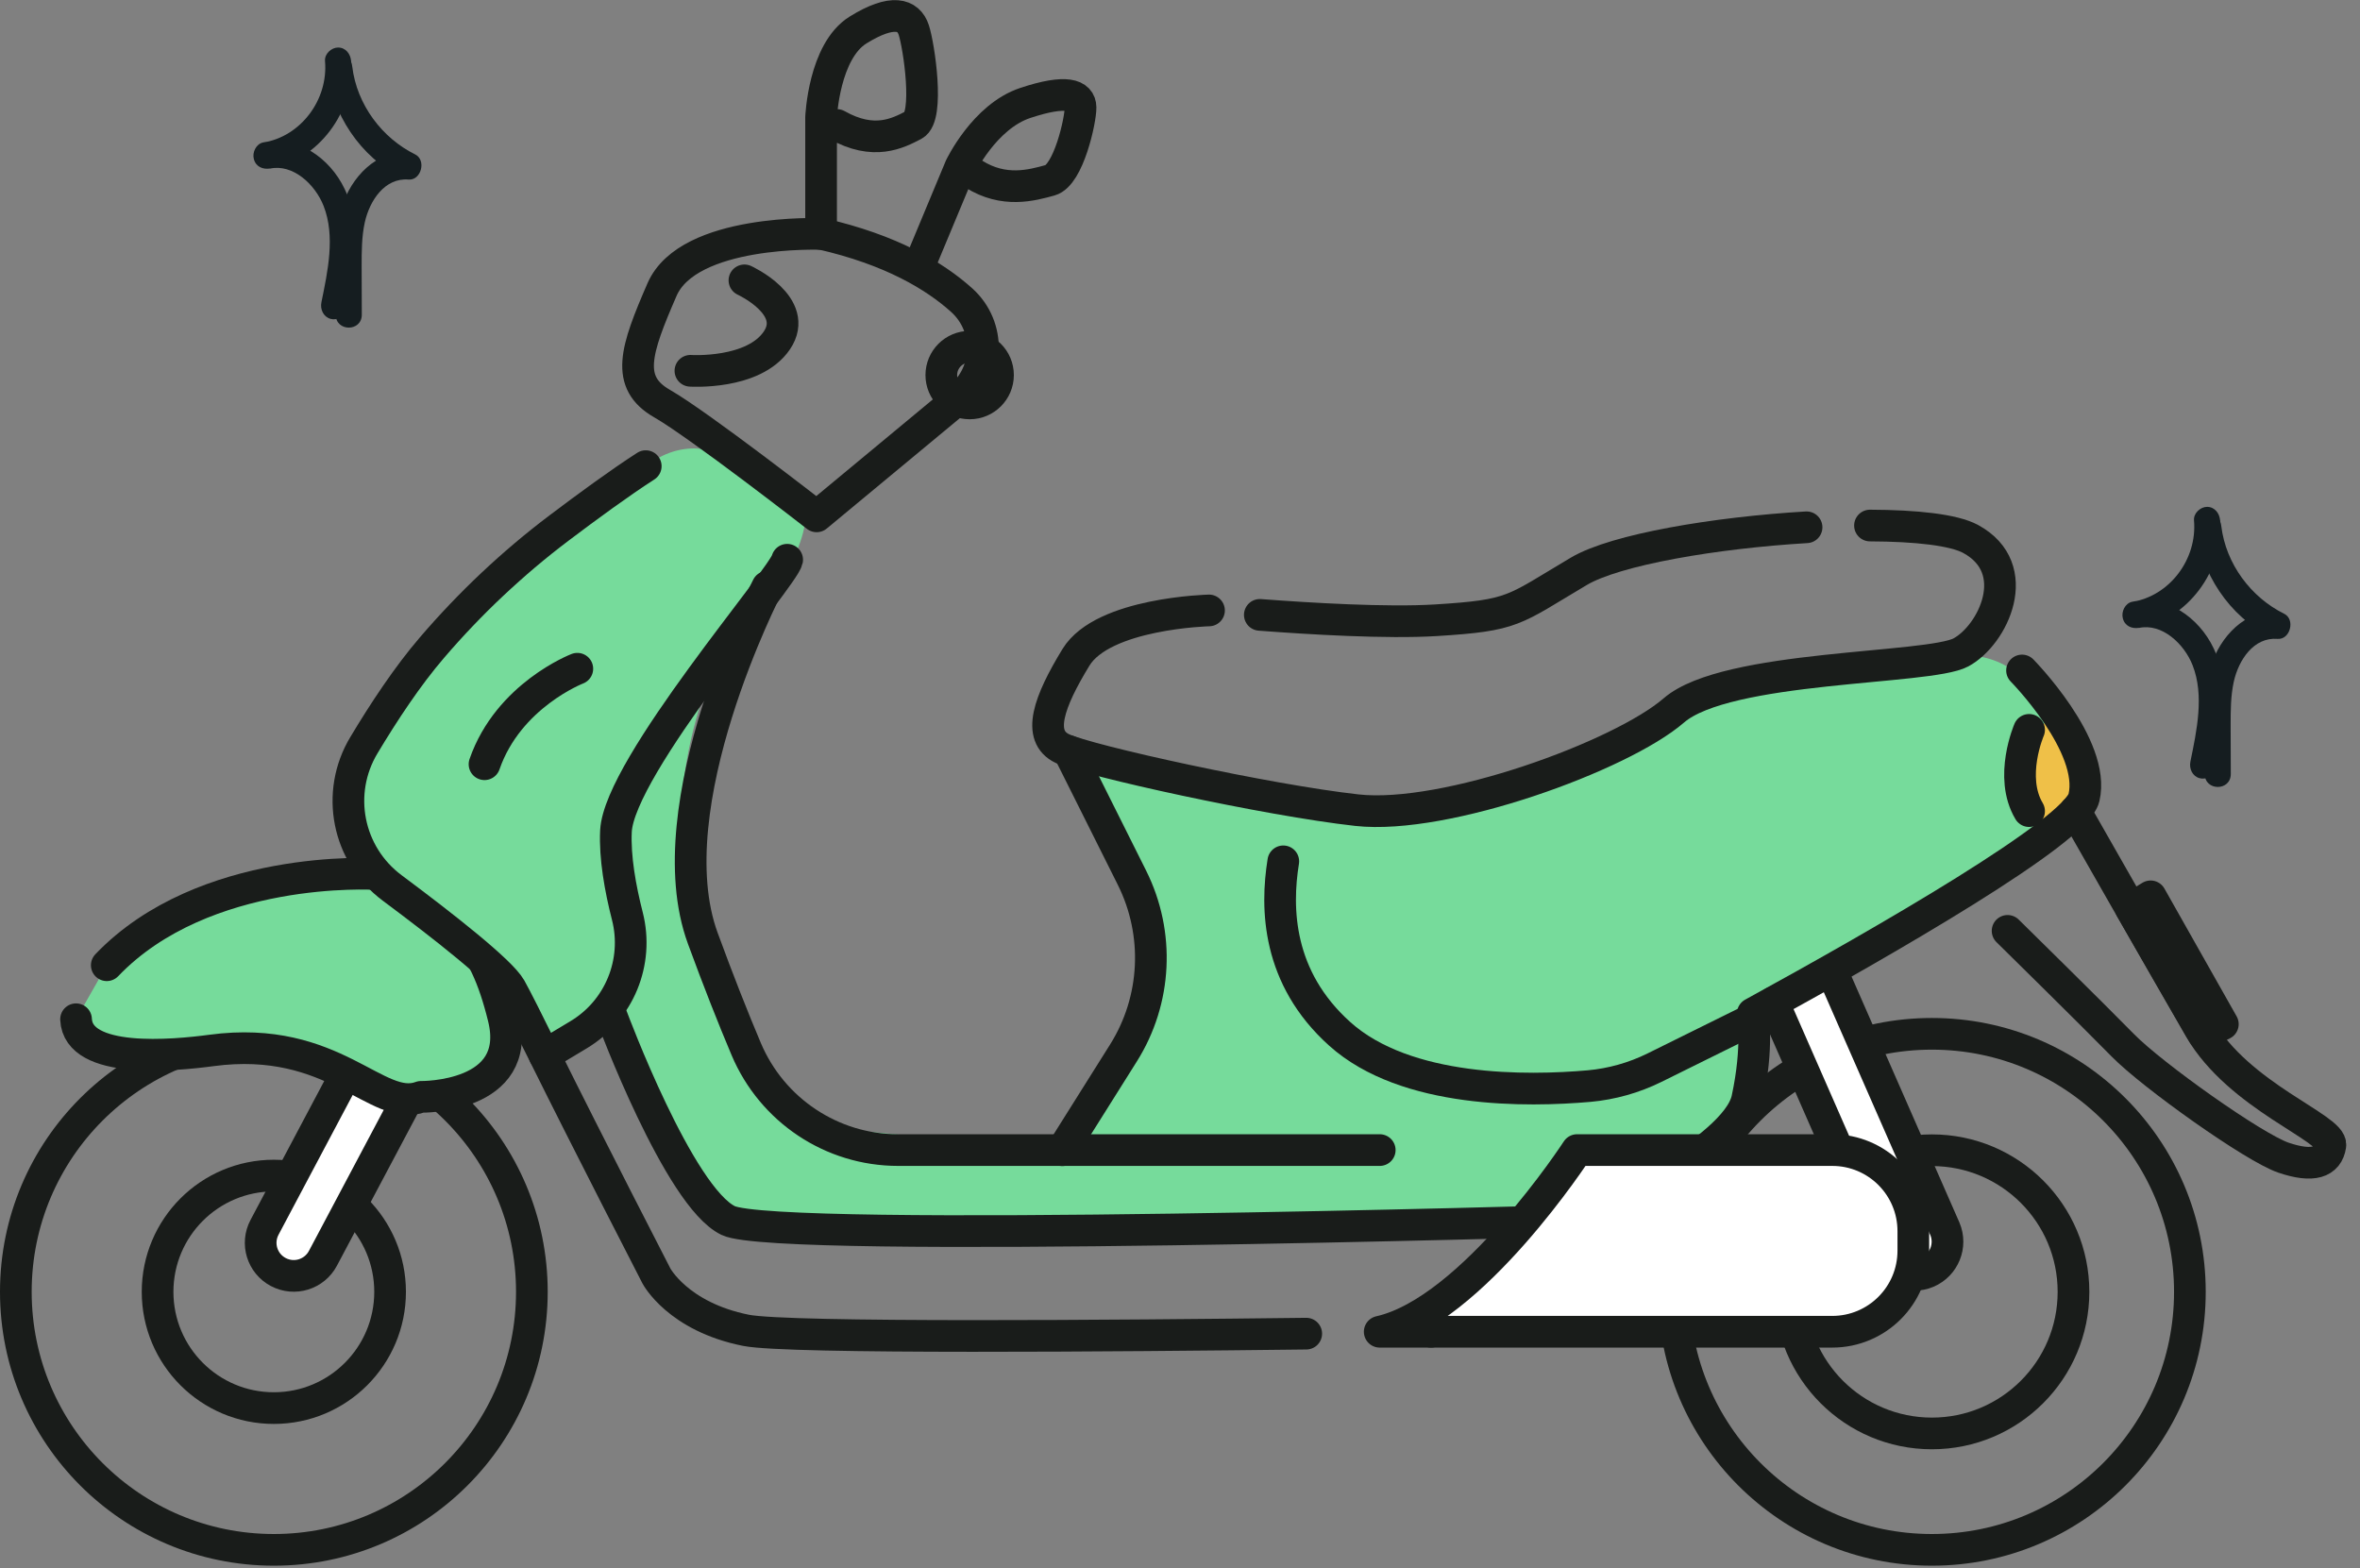
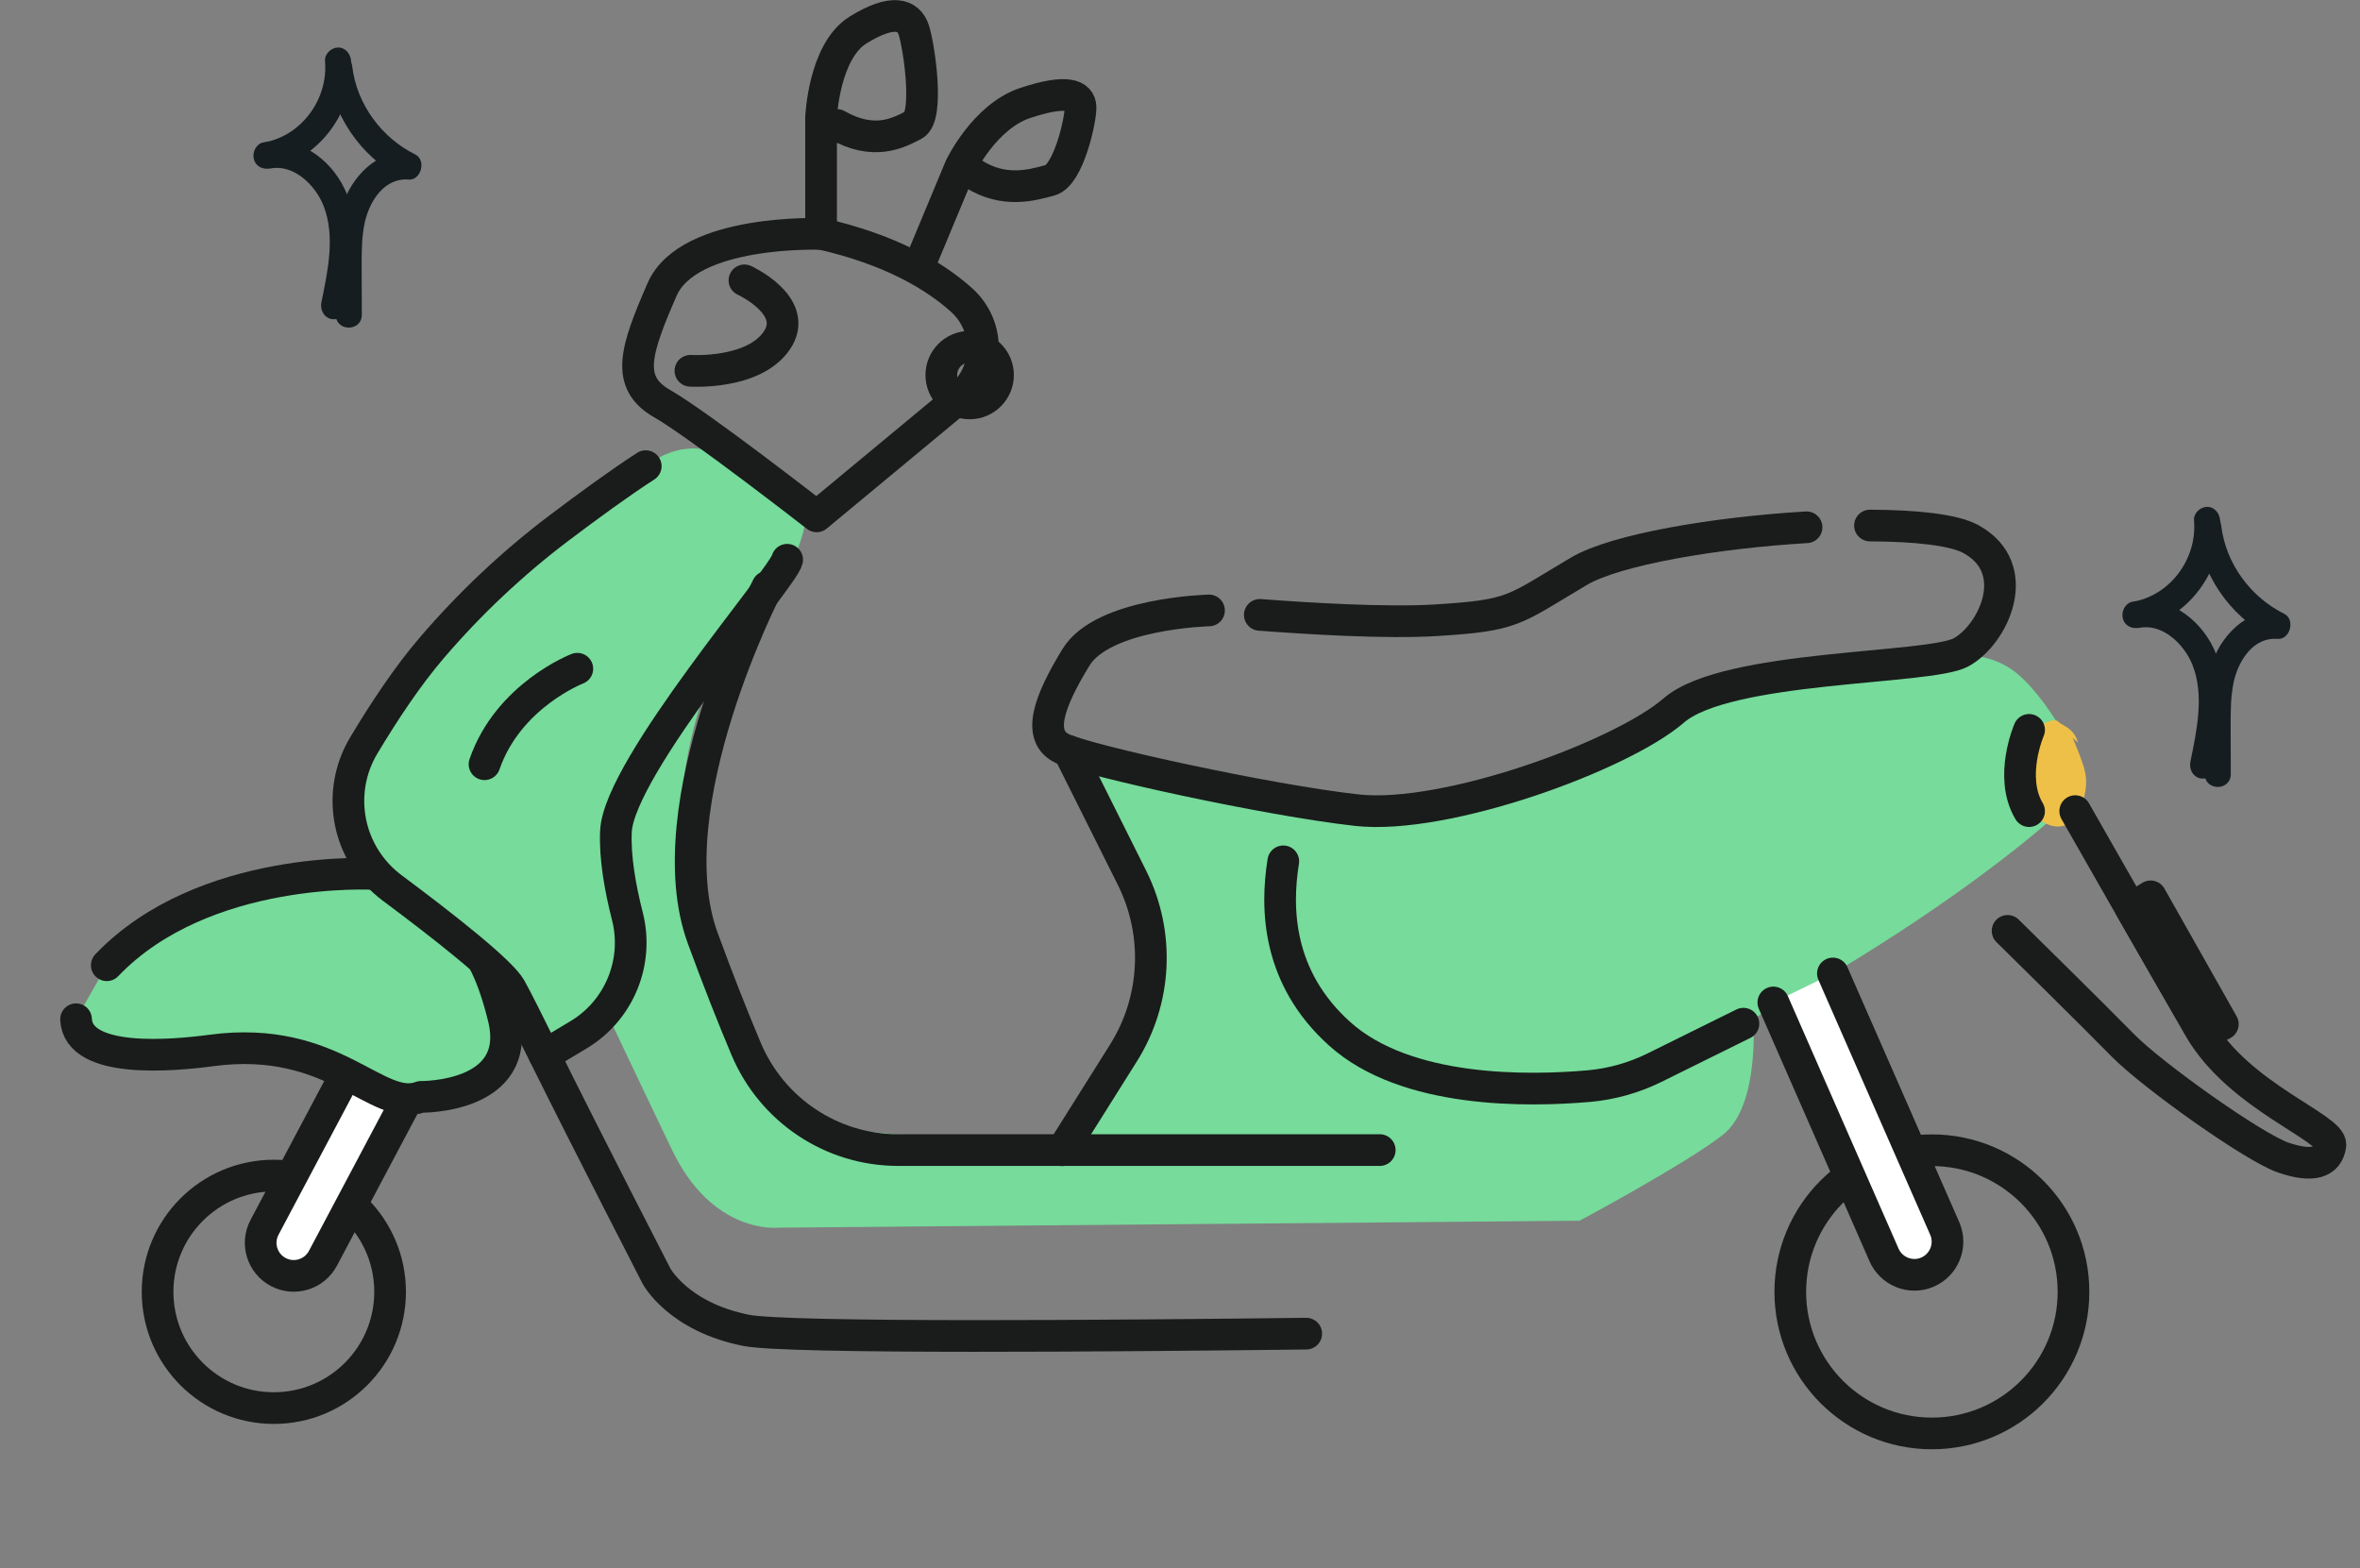
<svg xmlns="http://www.w3.org/2000/svg" width="149" height="99" viewBox="0 0 149 99" fill="none">
  <rect x="0" y="0" width="149" height="99" fill="#808080" stroke="none" />
  <g clip-path="url(#clip0_7528_133800)">
-     <path d="M17.29 97.85C26.287 97.85 33.58 90.556 33.58 81.559C33.58 72.563 26.287 65.269 17.29 65.269C8.293 65.269 1 72.563 1 81.559C1 90.556 8.293 97.85 17.29 97.85Z" stroke="#191C1A" stroke-width="2" stroke-linecap="round" stroke-linejoin="round" />
    <path d="M17.289 88.9C21.343 88.9 24.629 85.614 24.629 81.56C24.629 77.506 21.343 74.22 17.289 74.22C13.235 74.22 9.949 77.506 9.949 81.56C9.949 85.614 13.235 88.9 17.289 88.9Z" stroke="#191C1A" stroke-width="2" stroke-linecap="round" stroke-linejoin="round" />
    <path d="M24.52 62.75L16.7 77.49C16.16 78.51 16.55 79.77 17.57 80.31C18.59 80.85 19.85 80.46 20.39 79.44L28.21 64.7L24.52 62.74V62.75Z" fill="white" stroke="#191C1A" stroke-width="2" stroke-linecap="round" stroke-linejoin="round" />
    <path d="M4.801 64.35C4.931 67.21 10.961 66.64 13.351 66.32C21.121 65.28 23.801 70.29 26.581 69.25C26.581 69.25 33.041 69.35 31.791 64.25C30.541 59.15 28.661 57.49 23.671 55.18C23.671 55.18 12.881 54.52 6.741 60.94" fill="#76DB9B" />
    <path d="M4.801 64.35C4.931 67.21 10.961 66.64 13.351 66.32C21.121 65.28 23.801 70.29 26.581 69.25C26.581 69.25 33.041 69.35 31.791 64.25C30.541 59.15 28.661 57.49 23.671 55.18C23.671 55.18 12.881 54.52 6.741 60.94" stroke="#191C1A" stroke-width="2" stroke-linecap="round" stroke-linejoin="round" />
    <path d="M81.901 50.6C81.901 50.6 86.931 51.66 90.492 50.86C94.052 50.06 103.841 46.12 103.841 46.12C103.841 46.12 105.751 43.56 111.401 42.86L121.971 41.64C121.971 41.64 124.681 40.72 126.941 42.22C129.201 43.72 131.721 48.61 131.651 49.49C131.581 50.37 120.401 60.19 103.561 67.83C96.602 69.24 84.781 68.77 82.011 61.65C79.242 54.53 81.912 50.61 81.912 50.61L81.901 50.6Z" fill="#76DB9B" />
    <path d="M99.749 77.07L49.119 77.51C49.119 77.51 45.009 77.97 42.439 72.62C39.869 67.27 36.449 60.02 36.449 60.02L35.969 48.25L45.669 40.8C45.669 40.8 40.639 50.44 44.359 59.24C48.549 68.67 49.749 70.97 49.749 70.97L67.059 72.62L71.499 65.56C73.229 62.8 73.369 59.33 71.859 56.45L68.219 49.5L68.659 48.25H69.499L81.779 51.22C81.779 51.22 79.699 61.4 83.579 64.25C87.459 67.1 95.929 68.91 100.939 68.74L110.689 64.3C110.689 64.3 111.139 69.81 108.759 71.66C106.379 73.51 99.729 77.07 99.729 77.07H99.749Z" fill="#76DB9B" />
    <path d="M43.861 28.31C43.861 28.31 49.121 28.52 50.701 31.93C52.281 35.34 39.981 49.48 39.981 49.48C39.981 49.48 38.171 51.82 39.801 60.01C37.911 64.99 34.561 66.99 34.561 66.99C34.561 66.99 29.191 58.06 25.211 56.31C21.231 54.56 21.371 52.26 21.631 50.98C21.891 49.7 21.631 46.97 23.081 45.51C24.291 44.3 36.701 33.15 40.791 29.48C41.631 28.72 42.721 28.31 43.851 28.31H43.861Z" fill="#76DB9B" />
-     <path d="M38.648 64.24C38.648 64.24 42.858 75.56 45.978 77.06C49.098 78.56 99.748 77.06 99.748 77.06" stroke="#191C1A" stroke-width="2" stroke-linecap="round" stroke-linejoin="round" />
    <path d="M51.839 14.77C51.839 14.77 43.469 14.44 41.799 18.28C40.129 22.12 39.459 24.14 41.799 25.48C44.139 26.82 51.559 32.6 51.559 32.6L60.579 25.12C62.489 23.54 62.569 20.63 60.729 18.96C59.019 17.42 56.269 15.77 51.839 14.76V14.77Z" stroke="#191C1A" stroke-width="2" stroke-linecap="round" stroke-linejoin="round" />
    <path d="M47 17.7C47 17.7 50.52 19.31 49.05 21.49C47.58 23.67 43.59 23.41 43.59 23.41" stroke="#191C1A" stroke-width="2" stroke-linecap="round" stroke-linejoin="round" />
    <path d="M36.45 42.22C36.45 42.22 32.1 43.89 30.59 48.25" stroke="#191C1A" stroke-width="2" stroke-linecap="round" stroke-linejoin="round" />
    <path d="M51.84 14.77V7.41C51.84 7.41 52.01 3.23 54.18 1.89C56.35 0.55 57.36 0.89 57.69 1.89C58.02 2.89 58.69 7.37 57.69 7.89C56.69 8.41 55.18 9.21 52.84 7.89" stroke="#191C1A" stroke-width="2" stroke-linecap="round" stroke-linejoin="round" />
    <path d="M58.281 16.19L60.631 10.55C60.631 10.55 62.141 7.36 64.731 6.5C67.321 5.64 68.211 5.98 68.221 6.78C68.231 7.58 67.461 11.06 66.301 11.38C65.141 11.7 63.391 12.19 61.481 10.99" stroke="#191C1A" stroke-width="2" stroke-linecap="round" stroke-linejoin="round" />
-     <path d="M121.97 97.85C130.966 97.85 138.26 90.557 138.26 81.56C138.26 72.563 130.966 65.27 121.97 65.27C112.973 65.27 105.68 72.563 105.68 81.56C105.68 90.557 112.973 97.85 121.97 97.85Z" stroke="#191C1A" stroke-width="2" stroke-linecap="round" stroke-linejoin="round" />
    <path d="M121.971 90.5C126.909 90.5 130.911 86.498 130.911 81.56C130.911 76.623 126.909 72.62 121.971 72.62C117.034 72.62 113.031 76.623 113.031 81.56C113.031 86.498 117.034 90.5 121.971 90.5Z" stroke="#191C1A" stroke-width="2" stroke-linecap="round" stroke-linejoin="round" />
    <path d="M115.721 61.46L122.791 77.58C123.241 78.64 122.741 79.87 121.681 80.32C120.621 80.77 119.391 80.27 118.941 79.21L111.961 63.29" fill="white" />
    <path d="M115.721 61.46L122.791 77.58C123.241 78.64 122.741 79.87 121.681 80.32C120.621 80.77 119.391 80.27 118.941 79.21L111.961 63.29" stroke="#191C1A" stroke-width="2" stroke-linecap="round" stroke-linejoin="round" />
    <path d="M67.47 47.42L71.47 55.42C73.23 58.95 73.03 63.14 70.93 66.48L67.07 72.62" stroke="#191C1A" stroke-width="2" stroke-linecap="round" stroke-linejoin="round" />
    <path d="M114.059 33.29C108.319 33.63 102.009 34.69 99.679 36.07C95.479 38.56 95.629 38.85 90.649 39.16C87.539 39.35 82.719 39.06 79.539 38.82" stroke="#191C1A" stroke-width="2" stroke-linecap="round" stroke-linejoin="round" />
    <path d="M76.332 38.54C76.332 38.54 69.642 38.7 67.932 41.5C66.222 44.3 65.432 46.48 67.072 47.26C68.712 48.04 80.072 50.53 85.672 51.15C91.272 51.77 102.352 47.73 105.682 44.85C109.012 41.97 121.772 42.28 123.802 41.19C125.832 40.1 127.852 35.9 124.422 34.03C123.362 33.45 120.972 33.19 118.062 33.18" stroke="#191C1A" stroke-width="2" stroke-linecap="round" stroke-linejoin="round" />
    <path d="M130.851 46.57C131.031 47.01 131.221 47.44 131.381 47.89C131.531 48.3 131.671 48.73 131.701 49.16C131.741 49.72 131.611 50.28 131.461 50.82C131.401 51.04 131.331 51.27 131.211 51.46C130.931 51.94 130.361 52.22 129.811 52.18C129.261 52.14 128.741 51.8 128.471 51.31C128.371 51.12 128.291 50.92 128.231 50.72C128.151 50.5 128.081 50.27 128.021 50.04C127.831 49.23 127.911 48.38 128.021 47.55C128.061 47.24 128.111 46.93 128.241 46.64C128.351 46.4 128.511 46.19 128.691 46C128.851 45.84 129.021 45.68 129.221 45.59C129.421 45.5 129.661 45.45 129.881 45.5C130.091 45.72 130.411 45.83 130.651 46.03C130.921 46.25 131.111 46.55 131.191 46.89" fill="#EFC048" />
-     <path d="M90.352 84.08C90.352 84.08 98.552 78.57 100.182 76.93C100.182 76.93 109.592 72.7 110.312 69.38C111.032 66.06 110.662 63.99 110.662 63.99C119.042 59.4 131.072 52.48 131.572 50.36C132.352 47.09 127.662 42.33 127.662 42.33" stroke="#191C1A" stroke-width="2" stroke-linecap="round" stroke-linejoin="round" />
    <path d="M128.108 46.08C128.108 46.08 126.818 49.05 128.108 51.21" stroke="#191C1A" stroke-width="2" stroke-linecap="round" stroke-linejoin="round" />
    <path d="M34.379 66.62L36.529 65.33C39.099 63.79 40.349 60.74 39.609 57.84C39.159 56.08 38.809 54.12 38.889 52.47C39.099 48.39 49.489 36.41 49.699 35.34" stroke="#191C1A" stroke-width="2" stroke-linecap="round" stroke-linejoin="round" />
    <path d="M81.021 54.38C80.541 57.36 80.641 61.73 84.581 65.27C88.771 69.04 96.461 68.91 100.331 68.57C101.761 68.44 103.151 68.05 104.451 67.41L110.071 64.63" stroke="#191C1A" stroke-width="2" stroke-linecap="round" stroke-linejoin="round" />
    <path d="M126.75 58.77C126.75 58.77 132.16 64.09 134.02 65.99C135.88 67.89 142.31 72.46 144.17 73.09C146.03 73.72 146.97 73.4 147.13 72.31C147.29 71.22 141.37 69.24 138.88 64.94C136.39 60.64 131.02 51.21 131.02 51.21" stroke="#191C1A" stroke-width="2" stroke-linecap="round" stroke-linejoin="round" />
    <path d="M87.111 72.61H56.701C52.511 72.61 48.741 70.09 47.111 66.23C46.291 64.29 45.361 61.94 44.371 59.24C41.301 50.86 48.451 37.04 48.451 37.04" stroke="#191C1A" stroke-width="2" stroke-linecap="round" stroke-linejoin="round" />
-     <path d="M87.109 84.08H115.679C118.509 84.08 120.799 81.79 120.799 78.96V77.73C120.799 74.9 118.509 72.61 115.679 72.61H99.569C99.569 72.61 92.969 82.77 87.109 84.08Z" fill="white" stroke="#191C1A" stroke-width="2" stroke-linecap="round" stroke-linejoin="round" />
    <path d="M135.781 56.59L140.341 64.66L139.101 65.27L134.531 57.35L135.781 56.59Z" fill="white" stroke="#191C1A" stroke-width="2" stroke-linecap="round" stroke-linejoin="round" />
    <path d="M40.77 29.43C39.14 30.48 37.09 31.98 35.29 33.34C32.35 35.56 29.67 38.09 27.27 40.89C25.73 42.68 24.22 44.97 22.98 47.04C21.16 50.06 21.93 53.95 24.76 56.06C27.94 58.43 31.62 61.31 32.23 62.39C32.53 62.92 33.35 64.54 34.38 66.63C37.18 72.28 41.44 80.55 41.44 80.55C41.44 80.55 42.79 83.13 47.1 83.99C49.76 84.52 70.74 84.34 82.47 84.2" stroke="#191C1A" stroke-width="2" stroke-linecap="round" stroke-linejoin="round" />
    <path d="M61.22 25.47C62.208 25.47 63.01 24.668 63.01 23.68C63.01 22.691 62.208 21.89 61.22 21.89C60.231 21.89 59.43 22.691 59.43 23.68C59.43 24.668 60.231 25.47 61.22 25.47Z" stroke="#191C1A" stroke-width="2" stroke-linecap="round" stroke-linejoin="round" />
    <path d="M20.52 3.859C20.732 6.307 18.976 8.632 16.604 9C16.752 9.547 16.895 10.099 17.043 10.646C18.483 10.329 19.894 11.632 20.431 13.002C21.181 14.913 20.688 17.146 20.293 19.083C20.2 19.533 20.422 20.008 20.87 20.131C21.28 20.248 21.793 19.988 21.882 19.533C22.385 17.054 22.893 14.315 21.758 11.928C20.821 9.956 18.755 8.525 16.604 8.995C16.17 9.092 15.913 9.618 16.027 10.043C16.155 10.533 16.599 10.707 17.038 10.64C20.062 10.17 22.439 7.002 22.168 3.853C22.128 3.394 21.818 3 21.344 3C20.93 3 20.481 3.394 20.52 3.853V3.859Z" fill="#151D20" />
    <path d="M20.594 4.211C20.959 7.196 22.73 9.91 25.379 11.218C25.517 10.687 25.655 10.155 25.793 9.629C23.771 9.465 22.168 11.198 21.585 13.053C21.255 14.095 21.196 15.225 21.186 16.314C21.176 17.494 21.191 18.68 21.196 19.86C21.196 20.959 22.848 20.959 22.843 19.86C22.843 18.843 22.833 17.821 22.833 16.804C22.833 15.879 22.833 14.944 23.031 14.039C23.337 12.664 24.293 11.213 25.793 11.336C26.592 11.402 26.937 10.104 26.207 9.746C24.126 8.719 22.532 6.613 22.241 4.211C22.187 3.757 21.901 3.358 21.418 3.358C21.018 3.358 20.54 3.751 20.594 4.211Z" fill="#151D20" />
    <path d="M138.52 32.859C138.732 35.307 136.976 37.632 134.604 38C134.752 38.547 134.895 39.099 135.043 39.646C136.483 39.329 137.894 40.632 138.432 42.002C139.181 43.913 138.688 46.146 138.293 48.083C138.2 48.533 138.422 49.008 138.871 49.131C139.28 49.248 139.793 48.988 139.882 48.533C140.385 46.054 140.893 43.315 139.758 40.928C138.821 38.956 136.754 37.525 134.604 37.995C134.17 38.092 133.913 38.618 134.027 39.042C134.155 39.533 134.599 39.707 135.038 39.64C138.062 39.17 140.439 36.002 140.168 32.853C140.128 32.394 139.818 32 139.344 32C138.93 32 138.481 32.394 138.52 32.853V32.859Z" fill="#151D20" />
    <path d="M138.594 33.211C138.959 36.196 140.73 38.91 143.379 40.218C143.517 39.687 143.655 39.155 143.793 38.629C141.771 38.465 140.168 40.198 139.585 42.053C139.255 43.095 139.196 44.225 139.186 45.313C139.176 46.494 139.191 47.68 139.196 48.86C139.196 49.959 140.848 49.959 140.843 48.86C140.843 47.843 140.833 46.821 140.833 45.804C140.833 44.879 140.833 43.944 141.031 43.039C141.337 41.664 142.293 40.213 143.793 40.336C144.592 40.402 144.937 39.104 144.207 38.746C142.126 37.719 140.533 35.613 140.242 33.211C140.187 32.757 139.901 32.358 139.418 32.358C139.018 32.358 138.54 32.751 138.594 33.211Z" fill="#151D20" />
  </g>
  <defs>
    <clipPath id="clip0_7528_133800">
      <rect width="148.14" height="98.84" fill="white" />
    </clipPath>
  </defs>
</svg>